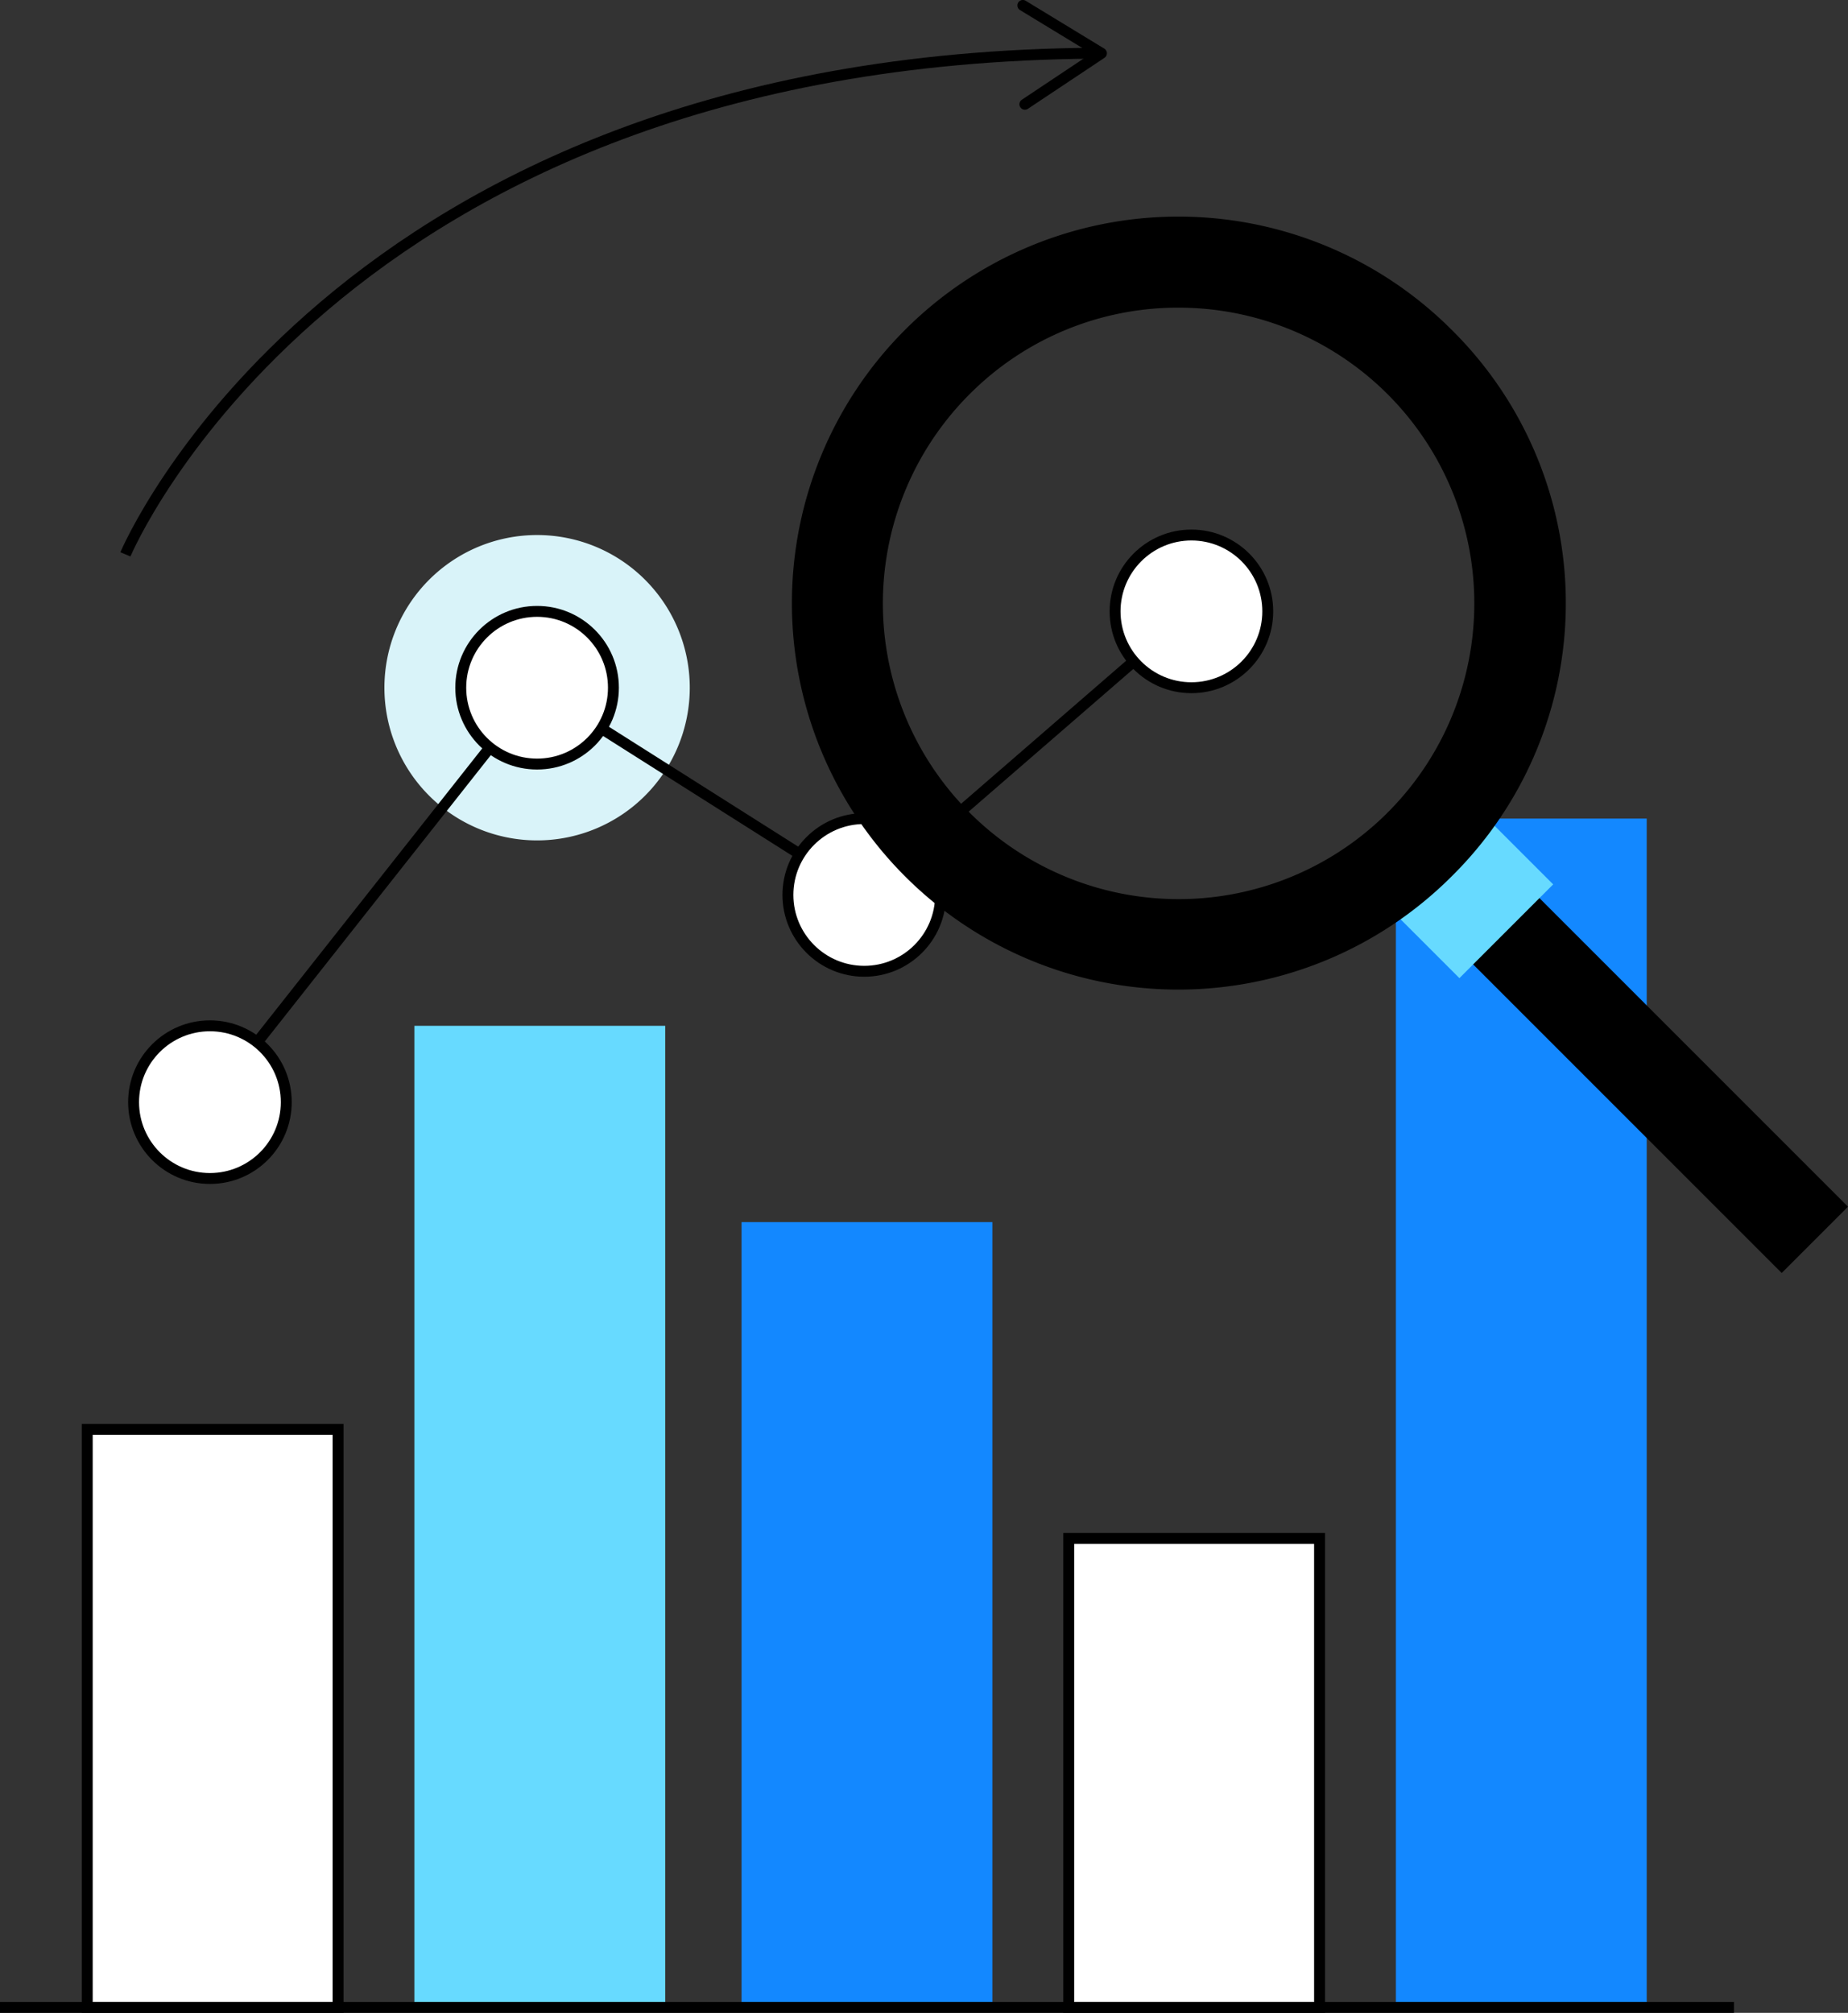
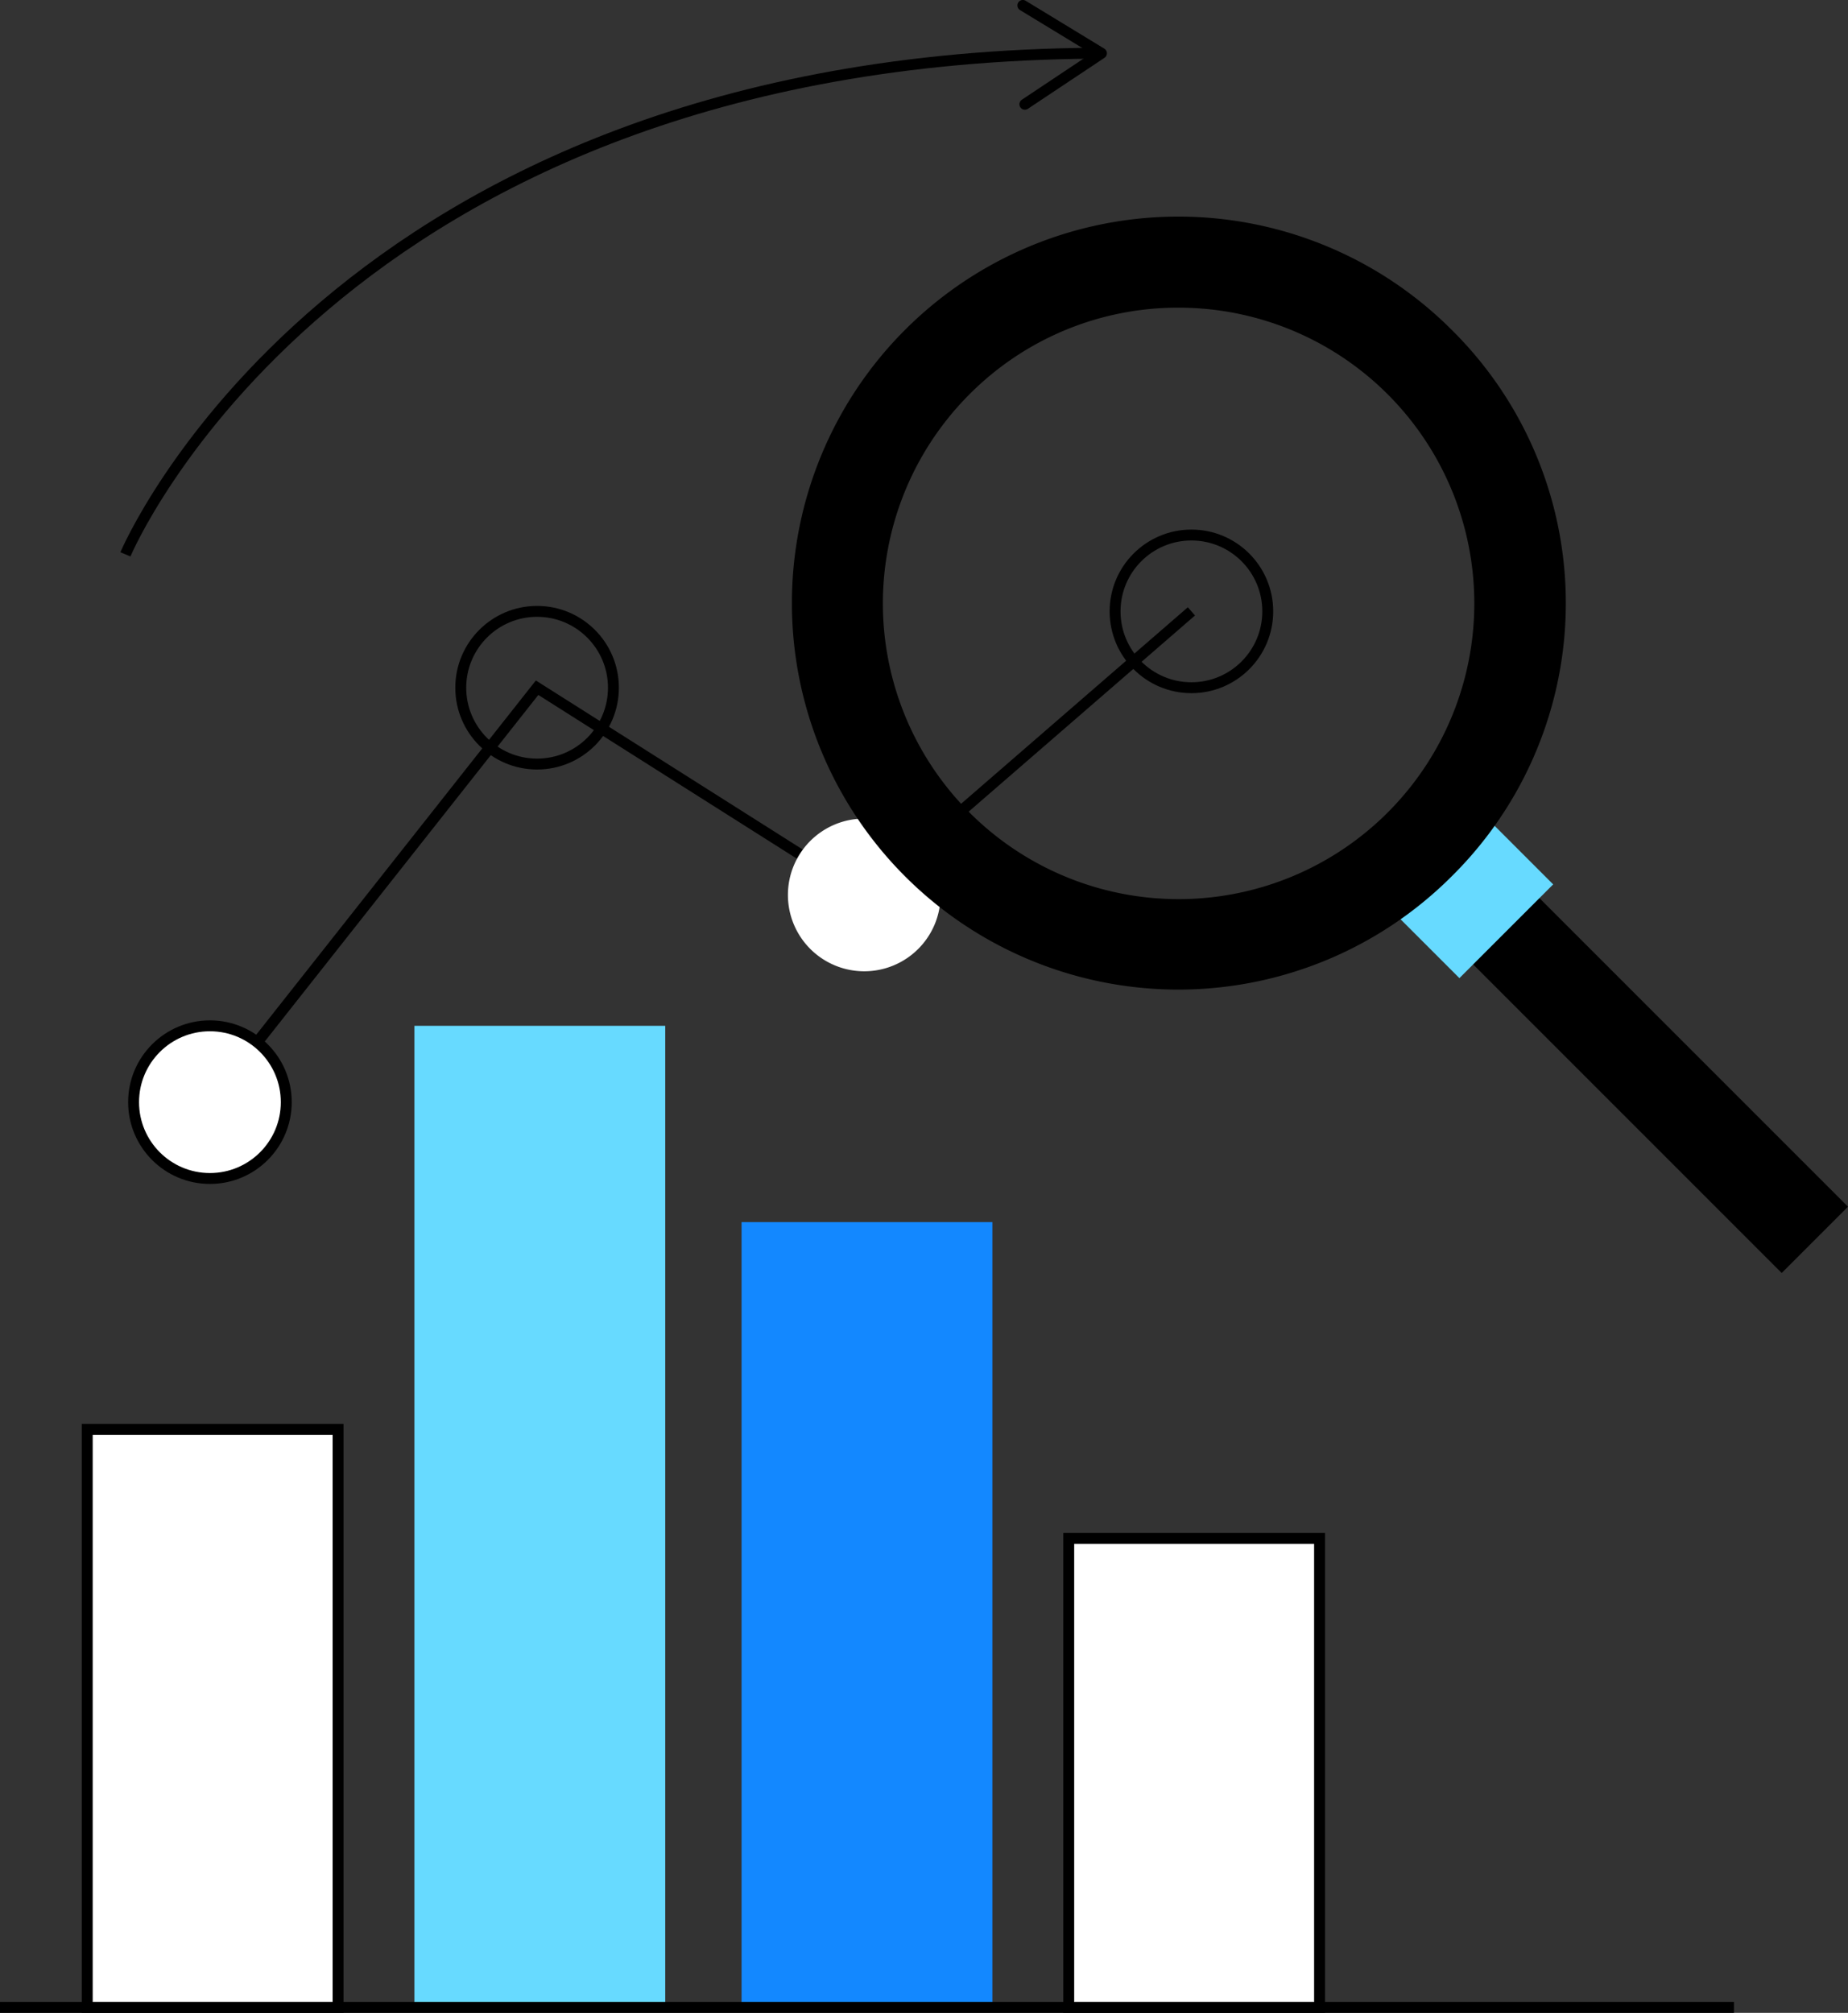
<svg xmlns="http://www.w3.org/2000/svg" id="fit-picto05" width="169.457" height="184.557" viewBox="0 0 169.457 184.557">
  <rect x="0" y="0" width="169.457" height="184.557" fill="#333333" stroke="none" />
  <defs>
    <clipPath id="clip-path">
      <rect id="사각형_155751" data-name="사각형 155751" width="169.457" height="184.557" fill="none" />
    </clipPath>
  </defs>
  <g id="그룹_171651" data-name="그룹 171651" clip-path="url(#clip-path)">
-     <path id="패스_108719" data-name="패스 108719" d="M63.25,63.057a14,14,0,1,1-14-14,14,14,0,0,1,14,14" fill="#d9f3f9" />
    <path id="패스_108720" data-name="패스 108720" d="M19.25,101.057l30-38,30,19,30-26" fill="none" stroke="#000" stroke-miterlimit="10" stroke-width="1" />
    <rect id="사각형_155742" data-name="사각형 155742" width="23" height="53" transform="translate(8 131.057)" fill="#fff" />
    <rect id="사각형_155743" data-name="사각형 155743" width="23" height="53" transform="translate(8 131.057)" fill="none" stroke="#000" stroke-miterlimit="10" stroke-width="1" />
    <rect id="사각형_155744" data-name="사각형 155744" width="23" height="90" transform="translate(38 94.057)" fill="#67daff" />
    <rect id="사각형_155745" data-name="사각형 155745" width="23" height="72" transform="translate(68 112.057)" fill="#1388ff" />
    <rect id="사각형_155746" data-name="사각형 155746" width="23" height="43" transform="translate(98 141.057)" fill="#fff" />
    <rect id="사각형_155747" data-name="사각형 155747" width="23" height="43" transform="translate(98 141.057)" fill="none" stroke="#000" stroke-miterlimit="10" stroke-width="1" />
-     <rect id="사각형_155748" data-name="사각형 155748" width="23" height="109" transform="translate(128 75.057)" fill="#1388ff" />
    <path id="패스_108721" data-name="패스 108721" d="M26.25,101.057a7,7,0,1,1-7-7,7,7,0,0,1,7,7" fill="#fff" />
    <circle id="타원_9960" data-name="타원 9960" cx="7" cy="7" r="7" transform="translate(12.25 94.057)" fill="none" stroke="#000" stroke-miterlimit="10" stroke-width="1" />
-     <path id="패스_108722" data-name="패스 108722" d="M56.25,63.057a7,7,0,1,1-7-7,7,7,0,0,1,7,7" fill="#fff" />
    <circle id="타원_9961" data-name="타원 9961" cx="7" cy="7" r="7" transform="translate(42.25 56.057)" fill="none" stroke="#000" stroke-miterlimit="10" stroke-width="1" />
    <path id="패스_108723" data-name="패스 108723" d="M86.25,82.057a7,7,0,1,1-7-7,7,7,0,0,1,7,7" fill="#fff" />
-     <circle id="타원_9962" data-name="타원 9962" cx="7" cy="7" r="7" transform="translate(72.25 75.057)" fill="none" stroke="#000" stroke-miterlimit="10" stroke-width="1" />
-     <path id="패스_108724" data-name="패스 108724" d="M116.25,56.057a7,7,0,1,1-7-7,7,7,0,0,1,7,7" fill="#fff" />
    <circle id="타원_9963" data-name="타원 9963" cx="7" cy="7" r="7" transform="translate(102.25 49.057)" fill="none" stroke="#000" stroke-miterlimit="10" stroke-width="1" />
    <rect id="사각형_155749" data-name="사각형 155749" width="8.598" height="40.513" transform="translate(134.73 88.074) rotate(-45)" />
    <rect id="사각형_155750" data-name="사각형 155750" width="12.158" height="10.638" transform="translate(126.303 82.164) rotate(-45)" fill="#67daff" />
    <path id="패스_108725" data-name="패스 108725" d="M133.1,30.228a35.438,35.438,0,1,0,0,50.14,35.221,35.221,0,0,0,0-50.14m-5.542,44.6a27.6,27.6,0,1,1,0-39.054,27.648,27.648,0,0,1,0,39.054" />
    <path id="패스_108726" data-name="패스 108726" d="M108.075,28.21A27.116,27.116,0,1,1,88.9,36.152a26.942,26.942,0,0,1,19.174-7.942m0-1a28.116,28.116,0,1,0,19.881,8.235,28.029,28.029,0,0,0-19.881-8.235" />
    <path id="패스_108727" data-name="패스 108727" d="M11.5,50.829S30.531,5.4,100.293,4.879" fill="none" stroke="#000" stroke-miterlimit="10" stroke-width="1" />
    <path id="패스_108728" data-name="패스 108728" d="M93.562,9.837a.5.5,0,0,1,.14-.693L100.07,4.9,93.535.926a.5.5,0,0,1-.168-.688.5.5,0,0,1,.688-.166l7.205,4.386a.5.5,0,0,1,.017.843l-7.02,4.675a.512.512,0,0,1-.268.084.5.5,0,0,1-.427-.223" />
    <line id="선_1241" data-name="선 1241" x2="159" transform="translate(0 184.057)" fill="none" stroke="#000" stroke-miterlimit="10" stroke-width="1" />
  </g>
</svg>